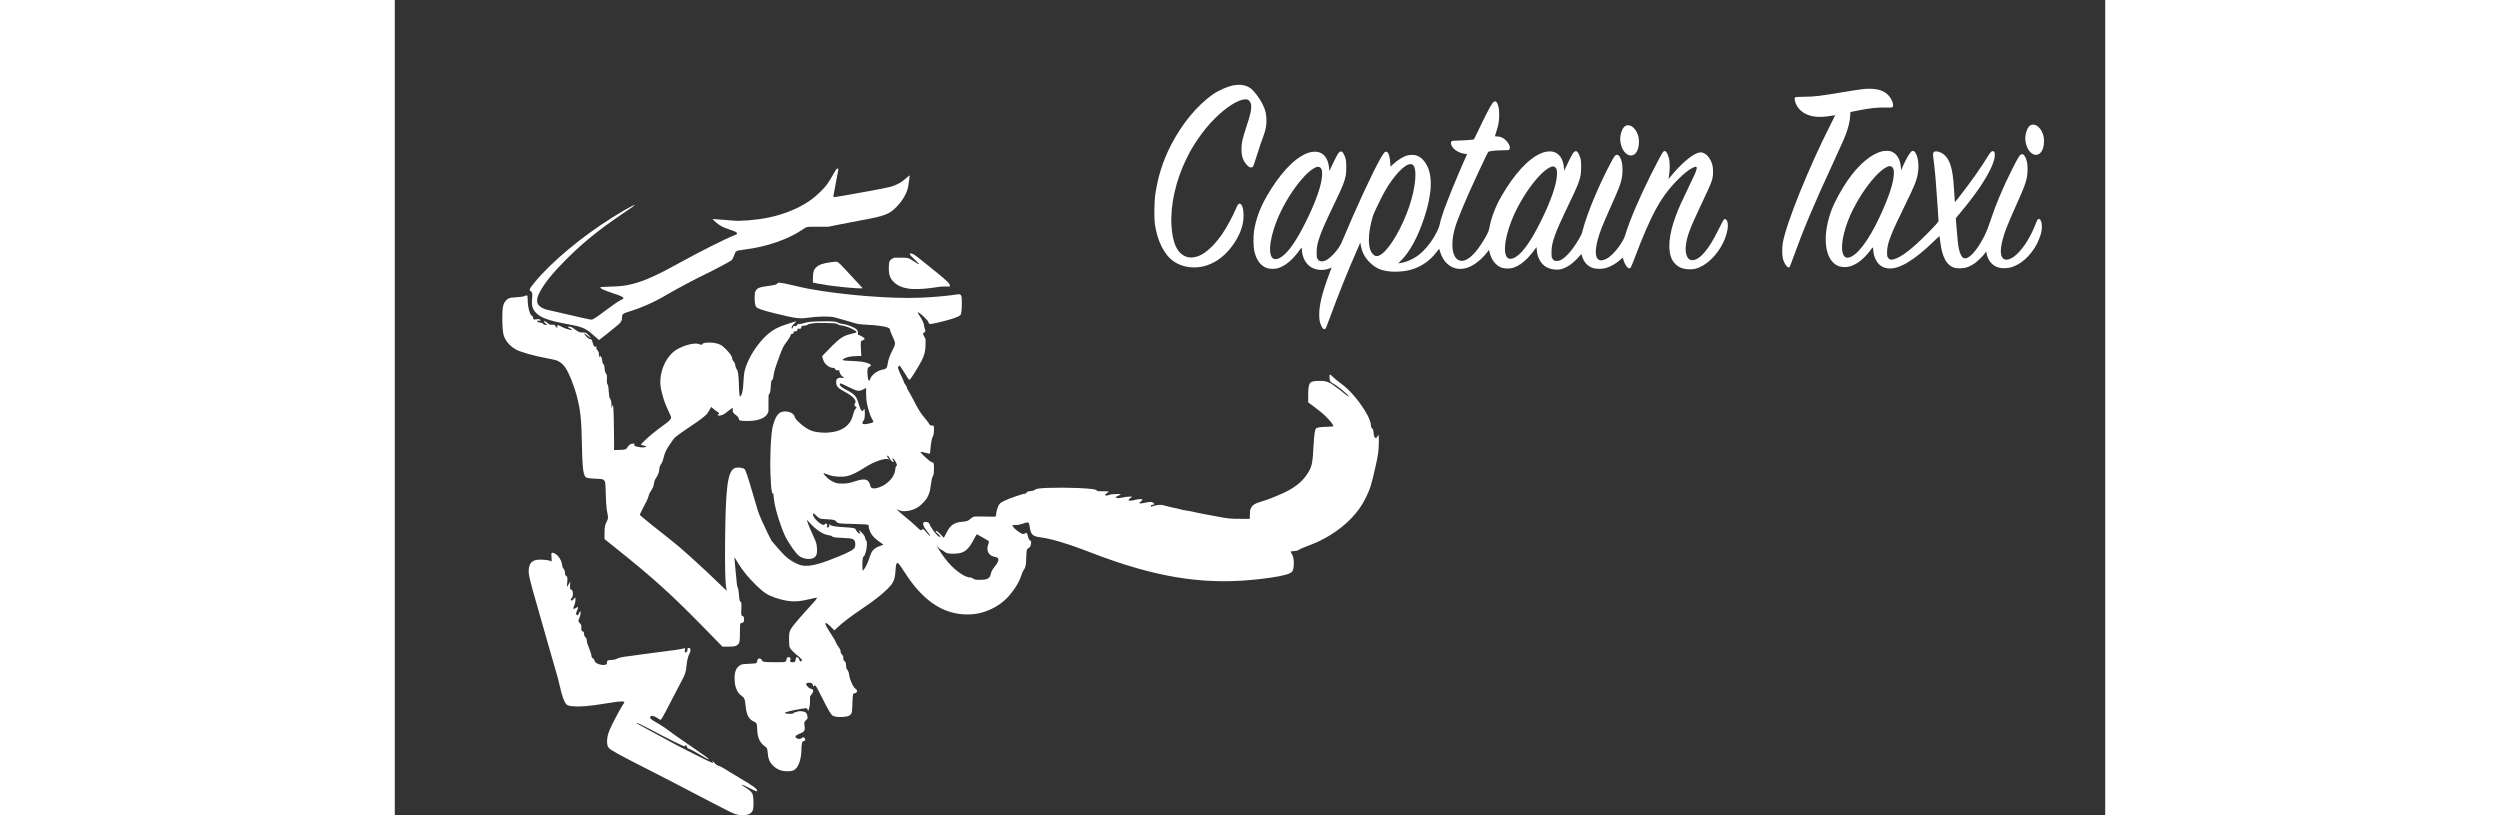
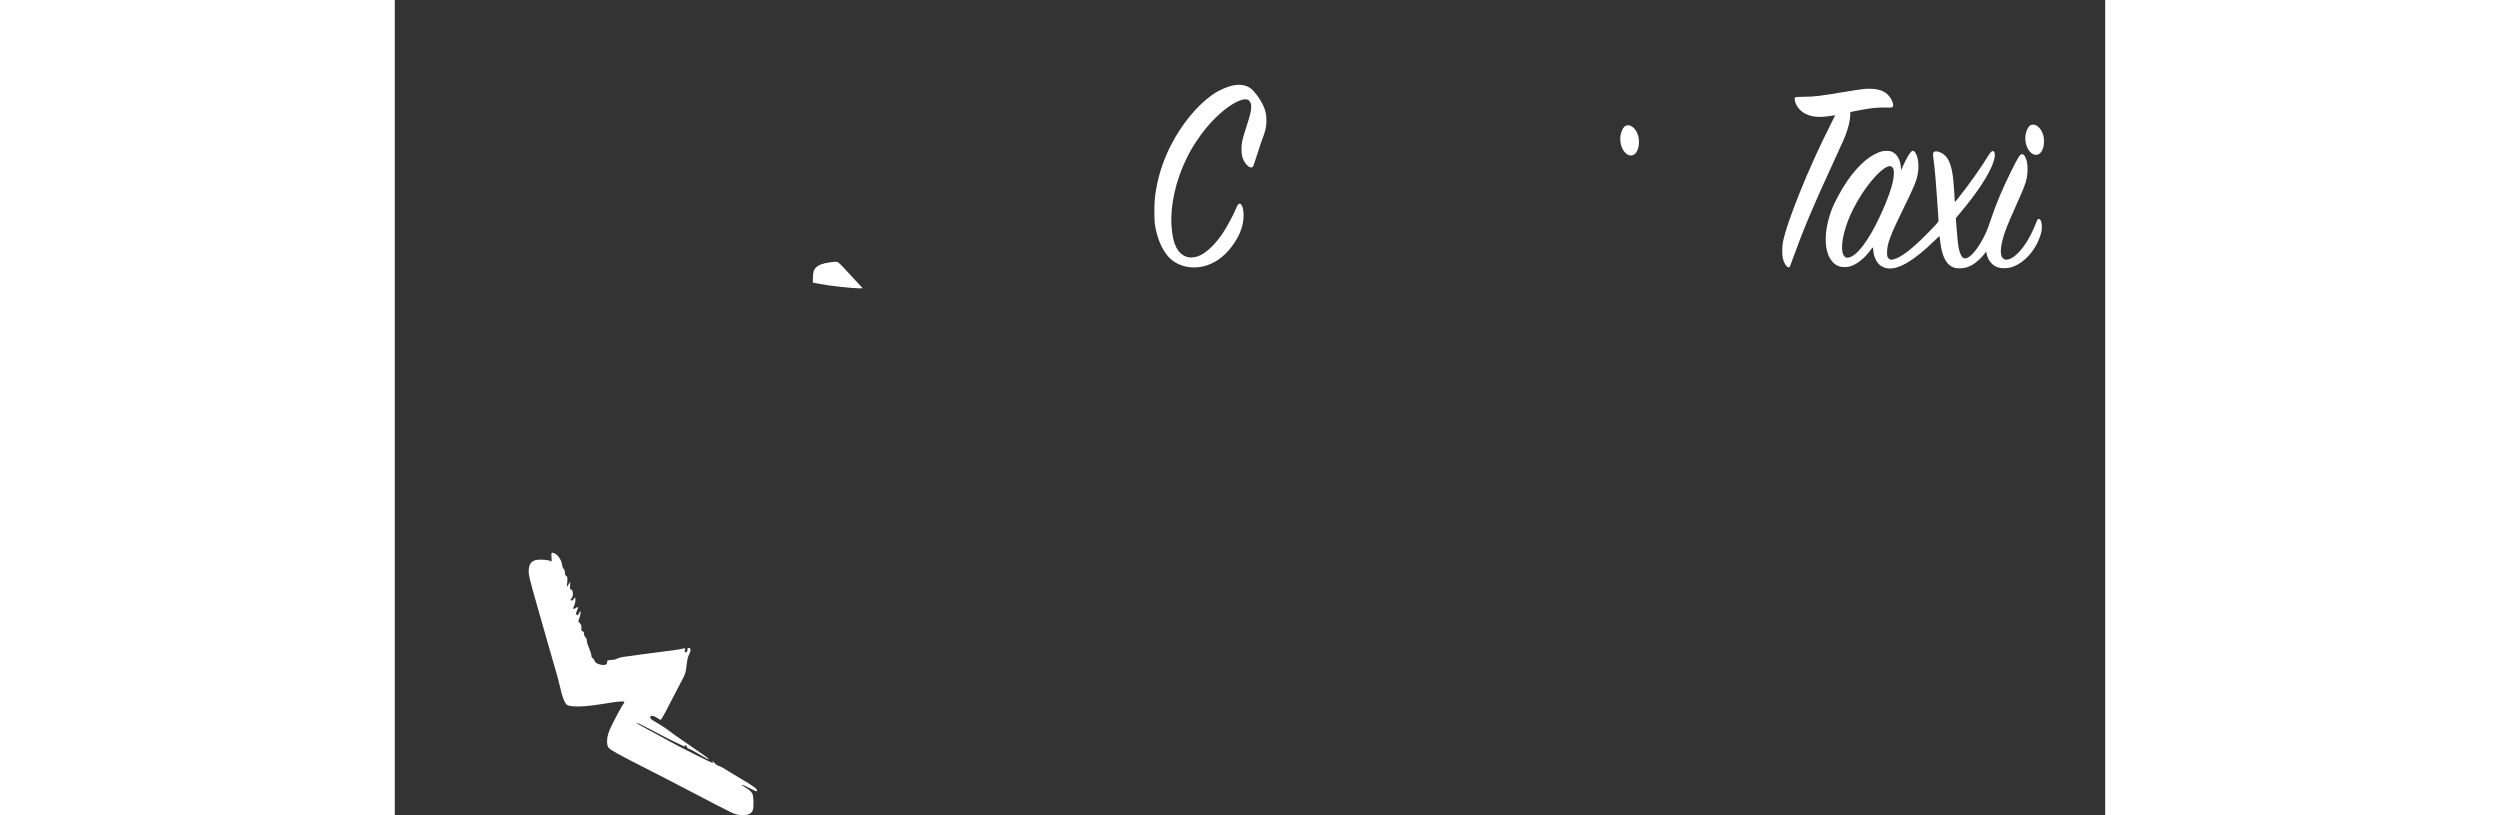
<svg xmlns="http://www.w3.org/2000/svg" version="1.0" width="184" height="60" viewBox="0 0 5367 2558" preserveAspectRatio="xMidYMid meet">
  <rect x="0" y="0" width="5367" height="2558" fill="#333333" stroke="none" />
  <g transform="translate(0,2558) scale(0.1,-0.1)" fill="#ffffff" stroke="none">
    <path d="M26326 22904 c-197 -36 -470 -155 -663 -290 -490 -344 -975 -934 -1313 -1598 -258 -508 -416 -1014 -492 -1576 -30 -224 -33 -730 -5 -910 64 -408 198 -736 400 -981 272 -328 774 -448 1234 -294 331 111 621 348 852 696 198 298 293 578 294 859 0 229 -50 380 -125 380 -36 0 -61 -33 -113 -155 -107 -248 -279 -569 -415 -771 -197 -294 -428 -533 -637 -658 -168 -100 -359 -132 -500 -83 -287 99 -438 414 -472 983 -39 639 137 1422 473 2101 119 240 181 347 321 558 187 279 351 481 570 700 356 357 734 594 951 598 83 1 120 -22 158 -97 27 -52 30 -66 29 -154 -2 -118 -36 -258 -147 -597 -136 -418 -159 -523 -158 -725 0 -159 21 -251 79 -363 45 -85 133 -179 184 -196 44 -14 81 -3 104 32 9 14 56 152 105 308 48 156 109 341 134 412 25 70 66 183 91 252 63 177 86 300 86 460 0 203 -31 334 -121 516 -88 178 -264 413 -367 491 -139 105 -325 140 -537 102z" fill="#ffffff" />
    <path d="M46150 22794 c-229 -28 -340 -44 -670 -99 -804 -134 -906 -146 -1254 -151 -169 -2 -273 -8 -281 -14 -23 -19 -26 -59 -9 -123 43 -169 170 -321 335 -401 214 -103 452 -120 819 -57 58 10 106 17 108 16 1 -1 -74 -152 -167 -336 -662 -1302 -1367 -3051 -1477 -3664 -26 -147 -24 -402 4 -508 48 -178 161 -314 210 -254 6 7 52 127 102 267 328 910 639 1649 1270 3015 328 710 374 818 434 1004 59 183 86 317 94 461 l7 115 210 42 c405 81 657 109 910 99 191 -7 209 -2 220 57 8 44 -25 147 -72 225 -125 205 -317 298 -633 307 -69 2 -141 1 -160 -1z" fill="#ffffff" />
-     <path d="M34494 22390 c-12 -5 -33 -24 -47 -42 -65 -84 -251 -443 -463 -892 -62 -132 -117 -242 -121 -247 -16 -14 -223 -32 -449 -38 -209 -5 -234 -8 -253 -25 -48 -43 -10 -157 81 -243 86 -81 210 -135 346 -151 l58 -7 -103 -235 c-236 -536 -494 -1168 -627 -1537 -63 -175 -112 -342 -136 -468 -13 -66 -98 -243 -186 -388 -119 -196 -287 -394 -442 -518 -180 -145 -412 -249 -615 -275 l-52 -7 90 89 c278 276 526 734 728 1345 254 766 272 1342 52 1695 -82 132 -179 216 -293 255 -69 24 -200 25 -285 3 -132 -34 -299 -137 -453 -278 l-81 -75 -6 107 c-11 188 -52 331 -101 353 -60 28 -92 -3 -204 -198 -247 -431 -774 -1569 -1221 -2638 -92 -222 -368 -523 -532 -580 -60 -22 -135 -19 -175 5 -18 12 -43 41 -56 68 -21 43 -23 60 -22 192 0 165 21 272 100 502 76 221 157 402 516 1153 197 411 253 553 295 745 25 120 26 436 0 530 -32 120 -88 223 -128 235 -32 11 -74 -13 -108 -60 -32 -45 -196 -368 -247 -488 l-29 -69 -7 84 c-19 243 -111 414 -264 489 -117 58 -287 50 -457 -21 -392 -163 -841 -649 -1241 -1344 -205 -354 -333 -704 -393 -1071 -27 -168 -25 -494 5 -634 63 -287 195 -469 398 -543 88 -32 262 -32 359 0 158 53 302 150 457 310 80 83 199 231 259 322 15 23 16 20 22 -70 16 -245 135 -453 314 -548 169 -89 390 -96 567 -18 l52 23 -63 -171 c-235 -629 -326 -996 -326 -1306 0 -173 17 -258 71 -366 49 -98 93 -119 133 -64 10 14 65 153 122 310 265 725 574 1496 874 2175 l88 201 21 -106 c41 -206 122 -358 269 -506 186 -189 368 -269 667 -295 151 -12 381 1 524 31 371 77 688 281 918 589 42 57 78 97 80 89 2 -7 14 -44 25 -83 110 -378 403 -589 740 -534 242 39 517 230 736 512 l59 76 17 -72 c59 -246 195 -419 385 -489 88 -32 262 -32 359 0 158 53 302 150 457 310 80 83 199 231 259 322 15 23 16 20 22 -70 16 -245 135 -453 314 -548 128 -68 319 -91 457 -56 88 22 209 83 302 153 86 64 233 206 286 277 18 24 35 44 38 44 3 0 13 -28 23 -63 58 -197 176 -325 352 -380 100 -31 277 -30 389 1 162 46 326 141 464 267 40 37 74 66 76 64 1 -2 8 -29 15 -59 19 -80 76 -194 120 -240 43 -46 79 -52 109 -19 11 11 59 125 107 252 544 1445 856 2007 1421 2557 159 155 296 262 407 320 117 60 154 51 135 -34 -20 -90 -46 -149 -275 -621 -194 -398 -284 -600 -371 -830 -231 -612 -272 -1109 -116 -1405 46 -88 148 -186 236 -228 130 -62 342 -81 491 -43 328 84 674 410 872 823 150 313 189 625 90 718 -21 20 -30 22 -53 14 -23 -8 -48 -52 -172 -299 -192 -384 -299 -558 -458 -748 -173 -206 -357 -290 -470 -215 -89 60 -133 223 -112 421 32 300 120 534 514 1366 318 670 340 732 340 956 0 163 -15 236 -74 360 -50 104 -122 185 -202 224 -73 37 -123 39 -207 11 -205 -69 -541 -362 -847 -738 -37 -45 -68 -81 -69 -80 -2 2 6 50 18 108 29 155 29 434 -1 543 -55 200 -117 269 -183 203 -30 -30 -204 -353 -392 -731 -356 -714 -660 -1427 -787 -1848 -42 -139 -87 -223 -213 -402 -88 -124 -240 -282 -327 -340 -69 -46 -170 -85 -219 -85 -181 0 -224 223 -121 625 62 244 149 466 420 1070 259 578 303 694 342 889 30 154 29 386 -1 501 -53 201 -134 277 -212 198 -76 -76 -397 -720 -619 -1237 -175 -410 -339 -866 -396 -1104 -23 -96 -38 -132 -96 -235 -202 -353 -416 -607 -587 -693 -37 -19 -75 -30 -117 -32 -80 -5 -122 18 -156 86 -21 43 -23 60 -22 192 0 165 21 272 100 502 76 221 157 402 516 1153 197 411 253 553 295 745 25 120 26 436 0 530 -32 120 -88 223 -128 235 -32 11 -74 -13 -108 -60 -32 -45 -196 -368 -247 -488 l-29 -69 -7 84 c-19 243 -111 414 -264 489 -117 58 -287 50 -457 -21 -392 -163 -841 -649 -1241 -1344 -191 -331 -324 -682 -380 -998 -20 -116 -95 -266 -262 -518 -198 -301 -391 -478 -557 -511 -44 -9 -64 -8 -109 5 -238 69 -303 502 -153 1022 81 279 370 967 720 1714 300 641 319 679 341 684 97 25 251 39 427 40 196 1 199 1 218 25 46 56 -1 182 -105 286 -86 86 -176 124 -293 125 -29 0 -53 3 -53 8 0 4 18 61 40 127 70 207 93 344 94 535 0 137 -3 180 -22 253 -25 101 -43 139 -74 161 -25 18 -33 19 -64 6z m-2552 -1980 c147 -115 96 -703 -114 -1320 -217 -635 -580 -1267 -843 -1467 -126 -96 -202 -104 -281 -31 -94 87 -139 239 -138 473 1 216 46 477 129 748 26 87 282 613 380 782 277 481 614 835 795 835 32 0 55 -6 72 -20z m4480 -89 c41 -46 51 -99 45 -236 -15 -304 -196 -824 -502 -1440 -301 -607 -551 -967 -772 -1115 -81 -54 -125 -70 -195 -70 -235 0 -213 551 49 1210 300 754 907 1569 1253 1681 44 14 93 2 122 -30z m-7370 -10 c41 -46 51 -99 45 -236 -15 -304 -196 -824 -502 -1440 -301 -607 -551 -967 -772 -1115 -81 -54 -125 -70 -195 -70 -235 0 -213 551 49 1210 300 754 907 1569 1253 1681 44 14 93 2 122 -30z" fill="#ffffff" />
    <path d="M51332 21653 c-74 -36 -142 -168 -163 -316 -34 -231 63 -493 215 -582 193 -113 366 70 366 386 0 123 -18 208 -65 304 -85 176 -237 265 -353 208z" fill="#ffffff" />
    <path d="M38622 21633 c-74 -36 -142 -168 -163 -316 -34 -231 63 -493 215 -582 193 -113 366 70 366 386 0 123 -18 208 -65 304 -85 176 -237 265 -353 208z" fill="#ffffff" />
    <path d="M46685 20836 c-353 -82 -740 -405 -1098 -918 -193 -277 -415 -686 -506 -933 -253 -685 -240 -1327 34 -1623 105 -114 218 -162 380 -162 112 0 183 18 300 74 169 81 353 245 508 455 85 114 81 115 91 -19 8 -103 29 -180 77 -278 78 -159 204 -251 379 -273 336 -43 823 245 1452 859 148 145 168 161 172 140 2 -12 11 -86 20 -163 56 -486 206 -754 460 -821 66 -18 223 -18 308 1 165 35 331 135 488 294 58 58 123 132 145 164 l39 58 12 -58 c48 -232 174 -385 369 -446 100 -31 277 -30 389 1 316 90 607 347 809 714 44 79 117 258 140 343 43 157 40 322 -6 415 -18 38 -27 46 -54 48 -41 4 -47 -5 -117 -182 -145 -362 -330 -667 -525 -869 -108 -111 -198 -176 -288 -206 -70 -23 -108 -26 -150 -10 -133 50 -154 258 -63 614 62 244 149 466 420 1070 259 578 303 694 342 889 30 154 29 386 -1 501 -40 151 -92 229 -152 227 -63 -2 -111 -77 -324 -502 -275 -549 -506 -1095 -652 -1545 -82 -249 -126 -361 -209 -528 -238 -474 -508 -757 -653 -682 -59 30 -112 139 -146 303 -22 106 -42 294 -69 642 l-24 304 142 171 c482 577 807 1055 978 1437 116 259 139 472 54 494 -44 11 -86 -26 -150 -133 -220 -363 -597 -896 -950 -1342 -102 -129 -106 -133 -106 -99 0 58 -29 472 -45 651 -47 504 -161 765 -382 874 -98 48 -191 58 -228 23 -31 -29 -35 -65 -19 -171 17 -116 50 -421 69 -639 19 -228 95 -1294 95 -1341 0 -42 -53 -103 -359 -413 -478 -485 -812 -740 -1046 -801 -32 -8 -68 -15 -78 -15 -38 0 -84 31 -108 73 -22 38 -24 54 -24 157 1 277 99 536 570 1495 290 591 357 757 395 979 44 259 11 526 -81 661 -58 84 -109 69 -192 -57 -58 -88 -149 -263 -213 -413 l-39 -90 -6 90 c-17 237 -112 411 -267 487 -53 26 -76 31 -155 34 -55 2 -116 -2 -152 -10z m307 -505 c40 -45 51 -100 45 -226 -12 -278 -163 -727 -448 -1338 -354 -757 -722 -1233 -983 -1272 -91 -14 -153 47 -181 181 -59 280 79 833 334 1339 332 659 823 1254 1110 1346 45 14 94 2 123 -30z" fill="#ffffff" />
-     <path d="M13847 20258 c-14 -18 -46 -71 -72 -118 -176 -313 -232 -390 -419 -575 -196 -196 -379 -329 -639 -465 -294 -155 -666 -283 -1027 -354 -369 -73 -885 -114 -1095 -86 -38 5 -171 16 -295 24 -124 9 -249 18 -278 21 -36 4 -51 2 -47 -5 4 -6 49 -48 100 -94 117 -104 220 -159 427 -227 189 -62 240 -90 236 -127 -3 -22 -13 -29 -78 -53 -211 -75 -1120 -530 -1675 -839 -737 -410 -1142 -593 -1525 -690 -232 -59 -378 -76 -744 -85 -131 -4 -245 -9 -252 -12 -26 -10 -14 -32 29 -57 52 -31 241 -104 362 -141 215 -65 335 -123 323 -157 -3 -8 -35 -28 -70 -45 -92 -44 -243 -147 -495 -336 -285 -215 -397 -287 -441 -287 -40 0 -300 56 -672 145 -146 35 -341 80 -435 100 -289 61 -347 77 -427 117 -199 100 -225 251 -87 507 155 288 411 604 818 1012 530 529 1012 922 1733 1411 156 105 317 216 358 247 219 161 -149 -31 -600 -312 -994 -621 -1944 -1412 -2477 -2063 -108 -131 -138 -175 -148 -215 -6 -23 -1 -31 29 -54 54 -41 60 -74 45 -231 -22 -232 12 -346 139 -466 153 -144 394 -230 925 -329 538 -100 612 -132 896 -388 74 -67 137 -121 140 -121 9 0 537 423 611 489 83 74 110 125 110 209 0 116 17 131 215 193 417 129 810 305 1220 549 241 143 897 492 1150 611 253 119 814 418 858 457 20 18 67 114 92 191 21 63 49 93 102 109 21 6 128 22 238 36 664 83 1332 314 1780 616 151 102 115 95 490 95 l330 1 300 61 c165 34 476 94 690 133 779 141 919 193 1146 426 189 195 319 416 364 619 16 71 55 367 49 374 -2 2 -49 -37 -106 -86 -128 -111 -175 -143 -291 -198 -155 -74 -231 -92 -862 -209 -619 -115 -1124 -201 -1132 -193 -6 7 32 231 87 507 32 162 61 316 65 343 7 46 7 47 -18 47 -18 0 -34 -11 -50 -32z" fill="#ffffff" />
-     <path d="M16164 17616 c-9 -25 14 -53 146 -177 190 -178 185 -198 -15 -64 -177 117 -187 120 -425 120 l-195 0 -60 -30 c-50 -25 -64 -38 -85 -80 -22 -44 -25 -63 -28 -190 -6 -229 33 -344 162 -470 110 -108 273 -178 483 -206 141 -19 485 -6 673 24 243 40 346 49 475 46 117 -4 120 -3 123 18 9 62 -72 146 -386 401 -479 389 -679 547 -734 580 -67 40 -125 52 -134 28z" fill="#ffffff" />
    <path d="M13669 17350 c-231 -30 -368 -79 -449 -160 -78 -78 -100 -155 -100 -349 l0 -129 188 -36 c219 -42 390 -66 712 -100 377 -40 665 -56 658 -36 -1 5 -100 112 -219 237 -119 125 -277 296 -353 380 -75 83 -157 165 -183 182 -54 36 -61 36 -254 11z" fill="#ffffff" />
-     <path d="M12014 16703 c-6 -4 -13 -16 -17 -25 -9 -25 -90 -45 -267 -69 -290 -38 -362 -67 -410 -164 -22 -44 -25 -66 -28 -185 -4 -143 13 -260 43 -306 33 -51 196 -109 559 -198 688 -170 803 -185 1061 -147 322 47 710 53 850 11 39 -11 146 -41 239 -66 93 -25 230 -65 305 -89 165 -52 223 -62 466 -75 319 -17 515 -43 631 -81 72 -23 89 -40 97 -92 5 -35 20 -70 115 -282 58 -129 55 -157 -45 -353 -87 -171 -122 -271 -148 -422 -9 -52 -22 -105 -31 -117 -19 -29 -58 -49 -114 -58 -181 -27 -382 -184 -409 -318 -9 -44 -36 -47 -50 -5 -20 64 -31 152 -31 245 0 108 13 144 59 163 71 29 65 67 -17 103 -112 49 -273 73 -567 82 -265 9 -298 21 -200 76 89 49 191 70 374 76 l163 6 -6 51 c-3 28 -9 126 -13 218 -7 191 -6 194 73 228 57 25 61 36 24 70 -36 34 -144 90 -173 90 -17 0 -18 5 -13 35 10 52 -9 109 -50 144 -79 70 -299 153 -447 169 -68 8 -96 16 -125 35 -57 40 -180 51 -521 44 -325 -6 -428 -17 -557 -58 -55 -17 -113 -29 -146 -29 -52 0 -55 -2 -69 -32 -13 -31 -17 -32 -60 -30 -49 4 -62 -5 -73 -50 -7 -31 -23 -37 -32 -13 -13 32 10 71 77 138 39 38 69 71 66 73 -6 7 -383 -114 -477 -153 -226 -93 -362 -186 -535 -364 -253 -262 -470 -611 -574 -924 -45 -134 -56 -208 -71 -470 -12 -209 -32 -332 -63 -395 -54 -108 -68 -57 -78 280 -10 357 -26 470 -78 536 -18 23 -32 70 -46 158 -4 25 -19 51 -41 74 -19 20 -36 45 -39 56 -2 12 -6 36 -9 55 -10 59 -77 153 -190 267 -90 90 -125 118 -186 148 -95 46 -200 66 -348 66 -135 0 -186 -11 -208 -45 -20 -31 -38 -31 -100 -4 -131 58 -483 -29 -722 -178 -274 -170 -477 -555 -499 -944 -7 -136 4 -226 53 -422 51 -201 105 -351 194 -537 44 -91 82 -177 86 -192 17 -72 -30 -125 -251 -284 -229 -164 -427 -325 -567 -463 -71 -68 -128 -128 -128 -132 0 -3 21 -12 48 -18 136 -34 143 -38 97 -59 -61 -28 -263 -4 -334 39 -31 19 -32 21 -17 38 25 27 20 31 -37 31 -72 0 -135 -39 -172 -109 -42 -76 -67 -84 -262 -89 l-163 -4 0 378 c-1 393 -14 918 -26 992 -4 23 -10 42 -14 42 -4 0 -14 -24 -23 -52 l-15 -53 -1 96 c-1 98 -20 188 -45 208 -22 18 -35 93 -45 251 -9 139 -14 164 -46 220 -11 19 -13 51 -9 140 5 106 4 118 -16 155 -12 22 -29 53 -38 70 -9 17 -17 63 -19 110 -4 81 -18 135 -35 135 -14 0 -35 60 -42 124 -8 71 -31 123 -58 132 -28 8 -33 -1 -19 -33 12 -27 12 -27 -5 -11 -13 13 -18 35 -18 90 -1 69 -3 76 -44 132 -44 62 -50 84 -30 104 17 17 3 25 -22 12 -41 -22 -79 32 -109 153 -17 70 -18 72 -53 78 -19 3 -56 20 -81 39 -46 33 -135 136 -125 145 7 7 86 -46 147 -98 30 -26 57 -45 59 -42 10 9 -101 133 -137 153 -31 18 -52 21 -112 20 -64 -2 -83 1 -139 28 -36 17 -91 52 -124 78 -69 57 -111 76 -166 76 -54 0 -50 -16 10 -44 82 -38 108 -70 48 -60 -116 21 -250 71 -358 134 -60 35 -90 16 -65 -42 5 -13 3 -18 -9 -18 -24 0 -66 45 -66 70 0 18 -6 20 -81 20 -91 0 -105 6 -171 66 -30 28 -56 44 -73 44 -38 0 -31 -20 27 -72 l53 -47 -33 -1 c-37 0 -102 27 -102 42 0 13 -64 38 -100 38 -33 0 -70 15 -82 34 -13 20 5 28 54 22 47 -7 49 -6 46 15 -5 34 -49 45 -132 30 -78 -13 -96 -6 -97 38 -1 39 -12 61 -39 74 -67 34 -130 285 -130 519 0 47 -3 93 -6 102 -8 20 -46 21 -82 2 -42 -22 -131 -35 -297 -45 -120 -7 -161 -13 -203 -31 -97 -42 -170 -151 -191 -285 -29 -192 -21 -637 14 -823 35 -186 180 -372 382 -491 146 -86 604 -215 1028 -290 94 -17 195 -38 225 -47 125 -37 230 -116 309 -233 120 -176 290 -606 375 -947 103 -412 133 -700 146 -1420 13 -726 36 -952 105 -1058 28 -43 97 -57 320 -66 110 -5 211 -13 225 -18 35 -14 68 -52 81 -93 6 -19 15 -180 19 -359 9 -317 23 -479 54 -628 26 -121 22 -164 -24 -248 -55 -99 -70 -183 -69 -387 l0 -162 257 -205 c1300 -1040 1802 -1492 2908 -2622 l536 -548 172 0 c201 0 257 12 311 65 57 58 65 103 65 387 0 152 4 257 10 269 7 11 26 21 51 25 53 9 69 34 69 109 0 68 -16 99 -55 109 -35 9 -39 35 -31 221 7 183 3 225 -25 225 -25 0 -37 50 -49 210 -11 137 -24 216 -40 235 -17 21 -39 188 -60 454 -12 146 -27 317 -35 380 -7 64 -12 117 -10 119 2 2 16 -18 31 -45 176 -310 385 -577 655 -838 234 -226 352 -304 569 -380 408 -141 664 -158 1035 -70 145 35 298 65 304 59 10 -9 -74 -116 -185 -234 -239 -255 -494 -549 -591 -680 -91 -123 -107 -192 -101 -438 3 -144 7 -174 26 -215 24 -54 97 -128 270 -273 61 -53 112 -101 112 -108 0 -8 -9 -24 -19 -37 -27 -33 -46 -19 -74 51 -17 41 -29 57 -50 65 -24 8 -31 6 -43 -10 -8 -10 -14 -35 -14 -56 0 -22 -8 -47 -21 -63 -18 -23 -28 -26 -79 -26 -71 0 -85 15 -69 75 16 58 0 85 -50 85 -47 0 -71 -26 -71 -77 0 -43 -28 -70 -82 -78 -24 -4 -172 -5 -328 -3 -315 3 -333 7 -365 68 -42 81 -145 56 -145 -36 0 -36 -19 -61 -53 -69 -12 -3 -110 -9 -217 -14 -172 -7 -200 -11 -238 -30 -149 -76 -208 -213 -199 -461 6 -156 23 -231 77 -346 39 -81 71 -116 170 -188 60 -42 76 -89 95 -273 32 -309 97 -435 261 -513 91 -43 95 -53 105 -233 8 -158 23 -238 59 -321 34 -81 103 -169 166 -212 88 -61 95 -73 105 -210 15 -201 63 -311 185 -424 118 -109 257 -160 434 -160 133 0 192 17 253 71 110 96 186 349 187 619 0 113 17 220 37 242 9 10 26 18 38 18 44 0 60 50 28 88 -30 34 -57 36 -92 6 -44 -37 -95 -41 -151 -12 -48 24 -60 49 -38 75 20 25 78 57 144 82 121 44 152 96 134 221 -18 125 -16 136 41 191 l52 50 -5 63 c-6 71 -28 116 -68 139 -61 37 -244 44 -257 11 -4 -10 -16 -12 -44 -8 -32 5 -39 4 -39 -9 0 -25 -36 -39 -120 -44 -76 -6 -180 10 -180 27 0 24 217 79 498 126 189 32 200 30 217 -24 12 -41 21 -40 34 0 29 92 42 179 41 278 -1 58 -1 115 -1 127 1 12 21 45 46 74 74 86 73 160 -3 172 -21 4 -59 22 -83 40 -47 36 -92 106 -81 123 23 36 129 46 172 17 33 -22 40 -33 40 -65 0 -38 19 -45 42 -17 l18 24 36 -40 c21 -23 103 -177 204 -380 188 -379 269 -514 329 -544 60 -31 161 -44 290 -38 184 8 260 42 296 129 14 35 19 90 25 298 4 146 12 267 18 282 10 25 23 32 76 40 10 2 28 15 38 29 27 36 15 73 -35 107 -72 48 -177 275 -198 431 -11 80 -33 137 -71 184 -19 23 -24 45 -28 118 -6 82 -8 91 -37 121 -42 45 -56 75 -49 109 7 38 -7 74 -49 121 -28 30 -35 46 -35 79 0 47 -11 71 -84 178 -29 43 -59 96 -66 117 -16 46 -67 134 -182 309 -94 143 -148 243 -148 275 0 52 78 2 208 -134 l74 -76 129 120 c154 142 386 318 714 540 411 279 647 462 826 642 189 189 233 289 250 563 21 331 48 333 249 15 466 -738 955 -1162 1515 -1315 299 -81 633 -87 914 -15 313 80 623 257 826 471 208 220 378 489 444 704 21 68 45 123 76 169 62 92 72 142 79 390 6 231 15 266 70 296 43 23 64 57 78 122 14 67 4 108 -30 123 -27 12 -46 51 -68 136 -27 107 -40 118 -95 78 -41 -29 -80 -20 -174 42 -116 75 -215 175 -215 216 0 5 44 9 98 9 87 0 110 4 223 42 69 23 138 42 152 42 39 0 54 -32 73 -155 33 -231 89 -284 334 -315 314 -41 814 -185 1335 -385 552 -212 728 -276 1055 -386 1781 -595 3182 -737 4845 -493 409 60 612 119 666 194 31 42 49 136 49 250 0 158 -21 239 -90 347 -8 12 -12 25 -8 28 3 3 51 10 107 14 83 6 107 12 138 33 45 31 174 86 368 158 561 208 1103 588 1442 1010 126 157 215 297 303 475 135 275 177 409 298 950 87 390 98 460 108 725 7 177 0 290 -17 290 -5 0 -16 -18 -25 -40 -20 -50 -43 -64 -72 -44 -27 19 -40 61 -51 169 -8 78 -12 92 -34 110 -32 25 -47 63 -47 117 0 57 -52 207 -112 318 -85 162 -241 389 -372 545 -185 220 -310 338 -508 480 -67 49 -158 125 -201 168 -96 98 -107 97 -107 -7 0 -121 22 -156 131 -211 108 -55 437 -325 470 -386 10 -19 9 -20 -19 -5 -16 8 -64 45 -107 81 -89 76 -279 220 -373 284 -151 102 -259 128 -485 118 -259 -11 -287 -59 -286 -497 l0 -175 142 -105 c219 -162 303 -232 421 -348 150 -148 245 -276 222 -299 -4 -5 -94 -11 -199 -14 -210 -7 -305 -21 -336 -50 -39 -37 -64 -197 -81 -524 -28 -550 -48 -656 -162 -850 -185 -314 -473 -534 -955 -729 -87 -36 -196 -80 -243 -100 -47 -19 -161 -58 -255 -86 -233 -70 -300 -112 -352 -218 -25 -52 -28 -68 -31 -194 l-4 -138 -277 0 c-336 1 -403 7 -696 64 -127 25 -300 57 -385 71 -85 15 -204 38 -265 52 -205 47 -236 53 -373 74 -75 11 -162 29 -192 40 -30 11 -107 29 -170 40 -63 11 -178 38 -254 60 -128 38 -146 41 -230 37 -65 -3 -114 -13 -170 -32 -58 -21 -81 -25 -89 -17 -16 16 4 45 34 49 79 9 88 25 38 66 -38 33 -101 34 -227 7 -180 -40 -239 -36 -191 11 13 13 37 33 53 45 19 15 26 28 22 39 -6 15 -18 16 -89 11 -45 -3 -118 -15 -161 -27 -174 -45 -238 -10 -118 64 23 14 42 31 42 38 0 16 -172 3 -289 -22 -112 -24 -180 -26 -207 -5 -19 15 -19 15 0 28 10 6 46 24 79 38 104 44 90 52 -84 47 -129 -4 -163 -8 -207 -26 -61 -25 -114 -28 -131 -8 -12 15 7 33 82 81 53 34 29 40 -151 40 -163 0 -172 1 -191 22 -25 27 -66 38 -186 52 -393 47 -1382 53 -1656 10 -35 -5 -75 -19 -89 -29 -40 -32 -69 -41 -160 -50 -71 -8 -88 -13 -102 -32 -34 -44 -39 -48 -62 -48 -67 0 -469 -138 -651 -224 -114 -54 -147 -82 -185 -159 -35 -73 -70 -202 -70 -262 0 -81 0 -81 -237 -75 -295 7 -422 6 -466 -3 -24 -5 -58 -26 -94 -59 -78 -71 -123 -88 -256 -98 -253 -19 -381 -103 -492 -321 -31 -63 -67 -129 -78 -148 l-20 -34 -96 101 c-87 91 -139 127 -157 109 -11 -11 17 -47 61 -78 44 -32 93 -94 82 -105 -9 -10 -46 6 -77 33 -78 65 -242 295 -260 364 -13 48 -54 72 -123 73 -56 1 -77 -18 -77 -69 0 -44 50 -139 110 -209 69 -79 112 -144 107 -159 -4 -13 -53 33 -130 126 -27 32 -60 65 -73 74 -24 15 -27 15 -54 -6 -16 -11 -34 -21 -40 -21 -6 0 -72 58 -146 130 -74 71 -221 198 -327 283 -179 144 -275 232 -264 244 3 3 27 -8 53 -23 92 -54 295 -43 475 27 103 40 196 107 301 218 69 72 97 111 133 184 53 109 68 165 94 352 25 181 36 226 69 294 24 51 27 69 30 196 5 166 -6 225 -42 225 -12 0 -44 14 -70 32 -61 40 -253 214 -289 262 l-28 36 33 0 c17 0 81 -14 141 -31 60 -17 114 -28 121 -26 9 4 15 38 20 104 16 220 44 374 83 448 23 44 27 64 31 171 5 149 -2 169 -58 161 -46 -6 -73 10 -95 56 -8 18 -43 67 -76 108 -33 40 -87 106 -119 146 -84 103 -158 227 -291 485 -64 125 -139 260 -165 299 -32 48 -47 82 -46 100 2 18 -12 45 -47 89 -26 35 -47 70 -44 79 2 9 -37 99 -86 200 -97 199 -114 255 -87 296 9 14 23 25 30 25 13 0 91 -114 211 -308 77 -127 98 -150 118 -134 39 33 289 437 373 602 86 171 119 312 119 522 l0 146 -42 82 c-24 45 -43 87 -43 94 0 7 16 20 35 29 46 22 52 39 32 96 -9 25 -22 80 -28 121 -14 93 -57 188 -137 304 -58 84 -73 116 -54 116 24 0 119 -75 214 -169 86 -87 107 -113 113 -144 10 -50 33 -59 122 -46 100 14 488 112 632 159 128 42 228 88 249 113 28 33 45 170 45 362 1 211 -8 258 -54 284 -24 13 -41 13 -165 -7 -244 -38 -679 -76 -1075 -93 -914 -39 -2455 83 -3493 277 -177 33 -271 53 -671 148 -150 36 -301 54 -321 39z m1830 -1273 c22 -6 51 -21 66 -32 17 -12 55 -23 106 -29 89 -11 191 -43 303 -95 87 -40 171 -94 171 -110 0 -17 -46 -34 -160 -59 -170 -38 -258 -78 -390 -178 -66 -50 -317 -294 -442 -429 l-89 -97 22 -73 c28 -94 57 -144 114 -197 50 -46 136 -91 175 -91 57 0 98 -20 109 -51 10 -28 12 -30 63 -27 l52 3 8 -44 c11 -62 49 -120 107 -165 29 -21 50 -40 49 -41 -2 -1 -33 2 -70 8 -125 19 -188 -23 -188 -123 1 -144 44 -194 273 -316 267 -143 384 -276 317 -361 -30 -38 -25 -64 17 -100 l38 -31 -26 -29 c-38 -40 -55 -77 -90 -200 -42 -148 -82 -225 -157 -305 -147 -155 -345 -233 -652 -253 -115 -8 -313 9 -418 36 -159 39 -331 148 -492 309 -85 84 -103 110 -114 162 -24 112 -242 190 -400 144 -127 -37 -214 -177 -286 -456 -59 -229 -92 -955 -71 -1524 16 -413 38 -586 76 -586 8 0 15 -3 15 -7 0 -5 7 -73 15 -152 22 -215 104 -523 235 -881 81 -223 136 -341 224 -481 190 -302 297 -428 407 -478 178 -81 378 -64 446 38 37 55 46 105 40 236 -6 144 -22 200 -111 386 -68 142 -191 443 -201 494 -6 27 -2 25 46 -30 209 -239 445 -402 615 -426 73 -10 124 -26 124 -39 0 -10 47 -25 102 -35 21 -3 136 -10 255 -15 274 -11 325 -26 359 -107 19 -45 18 -147 -2 -190 -34 -70 -163 -142 -524 -291 -490 -202 -780 -285 -1000 -286 -128 0 -200 19 -343 90 -201 101 -335 216 -573 494 l-175 205 -118 235 c-118 237 -250 535 -297 671 -13 41 -77 252 -140 469 -195 667 -255 844 -297 878 -50 41 -232 55 -302 23 -221 -100 -285 -589 -301 -2326 -7 -757 5 -1268 35 -1428 l18 -98 -76 73 c-397 386 -711 680 -1048 984 -310 279 -456 403 -693 589 -400 314 -796 632 -854 686 l-58 54 26 65 c15 36 55 117 90 180 101 182 134 253 156 336 24 88 30 101 78 169 50 71 80 141 91 215 12 82 32 139 69 193 65 95 102 196 102 282 0 46 31 127 64 165 25 30 54 114 92 265 23 94 99 240 185 355 39 52 83 116 98 142 36 62 178 168 656 488 195 131 344 247 399 311 21 24 51 71 68 104 17 33 39 73 50 88 l20 28 52 -48 c28 -27 84 -69 123 -93 40 -25 73 -50 73 -57 0 -6 -11 -20 -25 -31 -39 -31 -31 -42 30 -42 71 0 146 37 254 125 90 73 149 115 163 115 6 0 7 -23 3 -55 -9 -65 12 -106 73 -148 67 -47 114 -103 121 -144 6 -33 11 -39 46 -49 58 -18 321 -17 440 1 216 33 355 108 412 222 l28 58 0 260 c0 256 0 260 23 291 31 41 41 90 51 253 10 152 14 167 48 196 19 16 25 35 33 101 16 141 57 278 200 664 87 236 118 296 216 425 76 100 124 181 124 209 0 24 29 46 61 46 29 0 32 4 33 50 1 23 5 25 50 25 52 0 60 7 71 59 6 27 8 28 48 22 53 -8 64 0 75 49 l8 40 74 5 c60 4 83 11 112 32 36 25 76 33 238 52 83 9 616 -2 654 -14z m317 -1956 c362 -179 394 -186 539 -112 l90 46 0 -162 c0 -92 7 -204 15 -260 30 -195 107 -445 170 -550 48 -80 50 -92 21 -111 -30 -20 -194 -55 -257 -55 -60 0 -75 16 -60 63 7 19 20 42 31 52 26 24 40 98 40 218 0 148 -14 184 -44 112 -17 -41 -34 -44 -64 -12 -27 29 -52 89 -91 220 -68 232 -120 289 -391 428 -144 73 -211 138 -194 184 10 26 37 17 195 -61z m1331 -2211 c9 -10 28 -44 43 -76 27 -58 70 -97 108 -97 24 0 21 16 -8 54 -38 50 -32 72 12 41 27 -19 86 -116 103 -169 11 -33 10 -41 -2 -50 -26 -19 -37 -52 -47 -136 -18 -162 -131 -323 -316 -450 -126 -87 -309 -143 -392 -121 -49 13 -66 39 -84 121 -12 55 -53 111 -98 134 -73 37 -174 27 -358 -33 -182 -60 -269 -75 -418 -75 -113 1 -141 4 -212 28 -106 34 -212 105 -302 202 -39 42 -71 80 -71 85 0 17 40 9 124 -26 115 -47 207 -66 361 -72 268 -11 421 43 800 280 186 117 302 173 470 230 126 42 255 60 269 38 4 -6 11 -11 17 -11 17 0 9 25 -21 64 -17 22 -30 43 -30 48 0 15 37 8 52 -9z m-2268 -1862 c104 -100 112 -103 306 -112 245 -12 273 -19 327 -80 49 -54 89 -60 513 -69 212 -5 394 -11 405 -14 11 -3 37 -8 58 -11 33 -5 37 -9 37 -35 0 -55 22 -135 57 -209 45 -96 159 -211 301 -306 56 -38 102 -71 102 -75 0 -3 -33 -17 -72 -29 -156 -50 -243 -113 -300 -217 -14 -27 -47 -111 -72 -188 -51 -152 -118 -290 -170 -349 l-34 -38 -7 78 c-9 89 0 281 15 335 6 20 17 39 25 42 41 15 97 224 99 366 1 89 -1 98 -26 134 -16 21 -28 51 -28 65 0 14 -9 45 -20 69 -22 50 -140 172 -165 172 -17 0 -15 -5 17 -52 23 -34 23 -38 -6 -38 -34 0 -73 35 -101 89 -13 26 -29 52 -37 58 -32 25 -97 35 -313 48 -323 20 -419 35 -477 78 -34 25 -43 19 -27 -17 11 -23 10 -30 -7 -46 -24 -25 -70 -31 -66 -10 13 54 13 81 2 95 -19 23 -56 18 -74 -10 -15 -23 -17 -24 -57 -10 -132 47 -308 233 -309 328 0 44 26 33 104 -42z m5231 -691 c99 -56 184 -105 189 -110 4 -4 -4 -45 -20 -92 -39 -114 -39 -193 1 -266 34 -63 87 -105 153 -121 109 -28 123 -33 142 -53 43 -46 12 -135 -88 -258 -75 -91 -120 -173 -128 -233 -4 -25 -16 -62 -28 -83 -45 -81 -129 -109 -331 -108 -135 0 -151 4 -214 49 -21 16 -47 25 -71 25 -141 0 -374 143 -595 365 -149 150 -261 300 -440 585 l-28 45 66 -62 c36 -35 74 -63 85 -63 12 0 48 -22 82 -49 80 -64 127 -76 305 -75 326 1 456 97 655 487 36 70 70 125 75 123 6 -2 92 -50 190 -106z" fill="#ffffff" />
    <path d="M4921 8226 c-9 -11 -10 -40 -4 -113 8 -98 8 -141 -1 -150 -2 -3 -16 3 -29 12 -59 38 -330 59 -449 34 -149 -32 -216 -117 -234 -297 -14 -151 14 -273 282 -1205 108 -375 231 -808 274 -962 67 -237 148 -519 355 -1235 18 -63 49 -191 70 -285 59 -270 126 -457 191 -535 39 -45 74 -57 205 -71 209 -21 528 4 964 76 452 75 611 90 648 63 16 -12 16 -15 -1 -39 -9 -15 -30 -46 -46 -70 -51 -76 -236 -417 -322 -594 -118 -241 -156 -359 -162 -501 -5 -125 10 -191 55 -244 55 -66 290 -196 1073 -595 680 -346 950 -486 1675 -865 1186 -620 1172 -613 1338 -640 92 -15 223 -8 289 15 73 26 134 85 146 142 31 140 21 428 -18 508 -27 56 -95 119 -195 180 -93 57 -147 96 -142 102 9 8 130 -44 284 -124 165 -85 203 -97 203 -65 0 60 -116 146 -535 392 -143 84 -300 179 -350 211 -161 104 -247 152 -313 175 -72 26 -87 36 -154 108 -47 51 -74 59 -43 13 11 -17 13 -27 6 -32 -6 -3 -237 107 -513 246 -539 270 -645 326 -1008 526 -129 71 -347 190 -485 263 -259 137 -400 219 -392 227 12 11 181 -68 427 -199 556 -296 1045 -538 1088 -538 9 0 11 7 7 20 -7 23 -5 24 29 9 16 -8 30 -26 38 -53 10 -32 19 -42 43 -47 45 -9 171 -75 359 -189 189 -113 265 -154 273 -146 16 16 -106 106 -597 441 -382 261 -552 380 -628 442 -76 62 -318 220 -447 292 -114 64 -165 107 -165 141 0 21 35 50 62 50 34 0 114 -33 158 -65 58 -42 108 -67 119 -60 25 15 225 386 459 850 78 154 169 330 203 390 101 182 122 249 144 462 17 172 45 285 91 371 54 103 40 187 -29 180 -31 -3 -32 -5 -32 -49 0 -52 -13 -73 -55 -87 -36 -13 -39 -6 -26 65 5 29 6 56 2 60 -4 4 -35 -1 -70 -10 -88 -23 -335 -60 -731 -107 -187 -23 -441 -56 -565 -75 -124 -19 -304 -43 -400 -55 -219 -26 -298 -44 -379 -83 -56 -26 -79 -31 -168 -35 -117 -5 -133 -15 -133 -83 0 -22 -7 -42 -18 -52 -28 -25 -108 -31 -185 -13 -122 29 -178 69 -200 147 -10 33 -18 45 -35 47 -26 4 -52 49 -52 92 0 37 -45 173 -101 305 -32 77 -42 115 -44 163 -2 55 -7 68 -33 95 -41 44 -52 69 -52 120 0 43 -21 77 -48 77 -28 0 -45 49 -38 109 8 72 -3 103 -57 158 -47 49 -47 45 7 186 27 70 36 177 15 177 -5 0 -21 -24 -33 -53 -31 -70 -50 -86 -75 -63 -31 28 -30 50 5 130 54 122 45 145 -34 89 -79 -54 -102 -32 -61 57 32 69 49 139 49 208 0 73 -13 80 -50 26 -13 -20 -35 -43 -48 -52 -23 -15 -25 -15 -38 3 -19 25 -18 30 11 60 36 39 48 88 43 167 -6 72 -25 108 -59 108 -10 0 -21 5 -24 11 -8 13 -7 192 1 214 3 8 2 15 -2 15 -5 0 -29 -37 -53 -82 -25 -46 -47 -76 -49 -69 -3 8 1 67 8 133 14 139 9 184 -24 200 -29 13 -46 48 -46 96 0 51 -17 109 -39 130 -29 28 -40 56 -51 133 -25 172 -157 345 -286 373 -21 5 -35 2 -43 -8z" fill="#ffffff" />
  </g>
</svg>